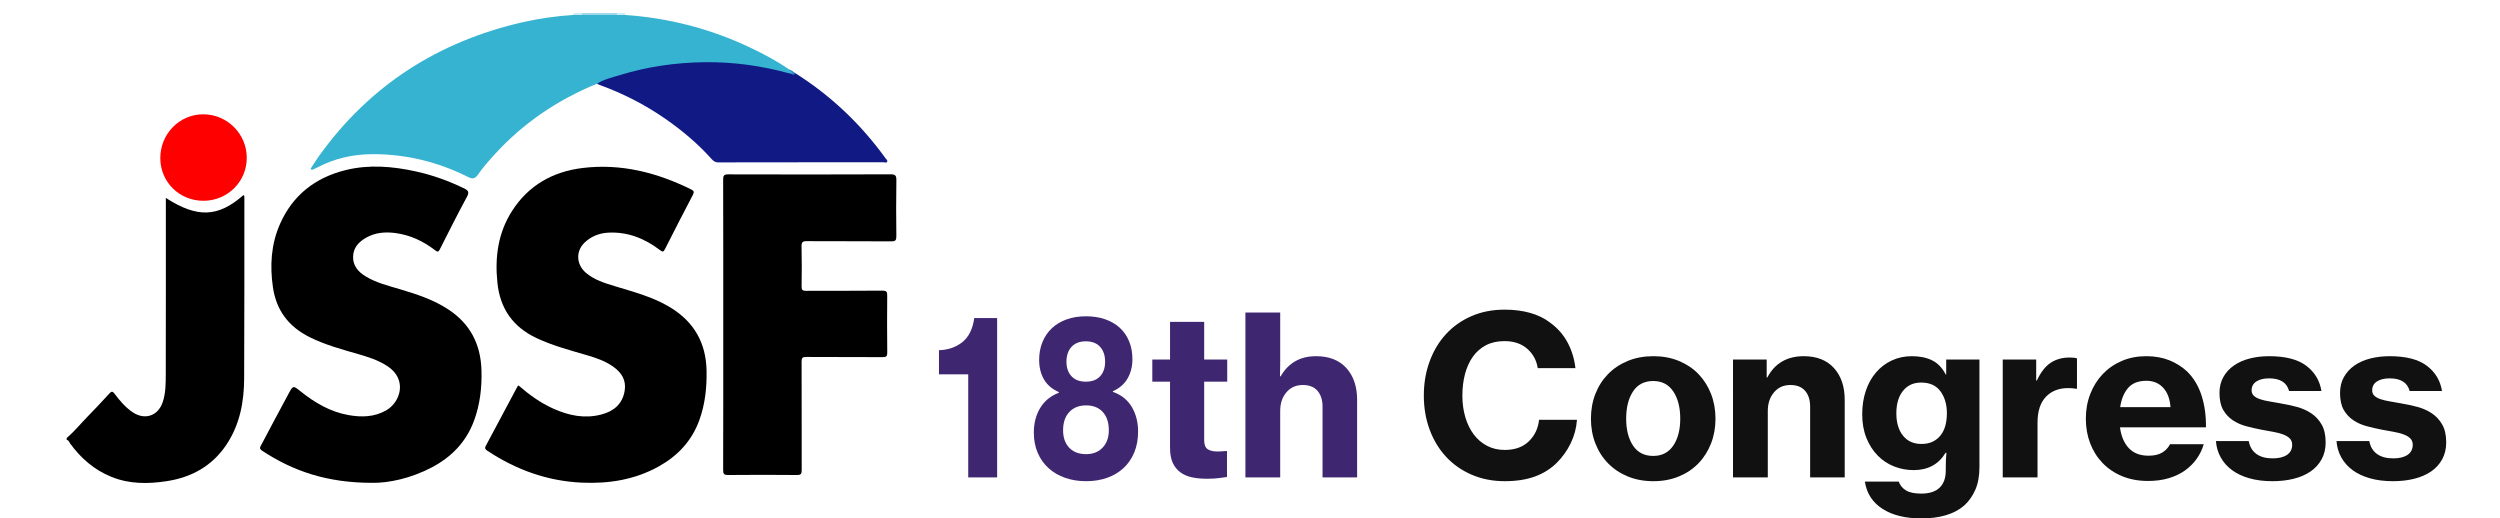
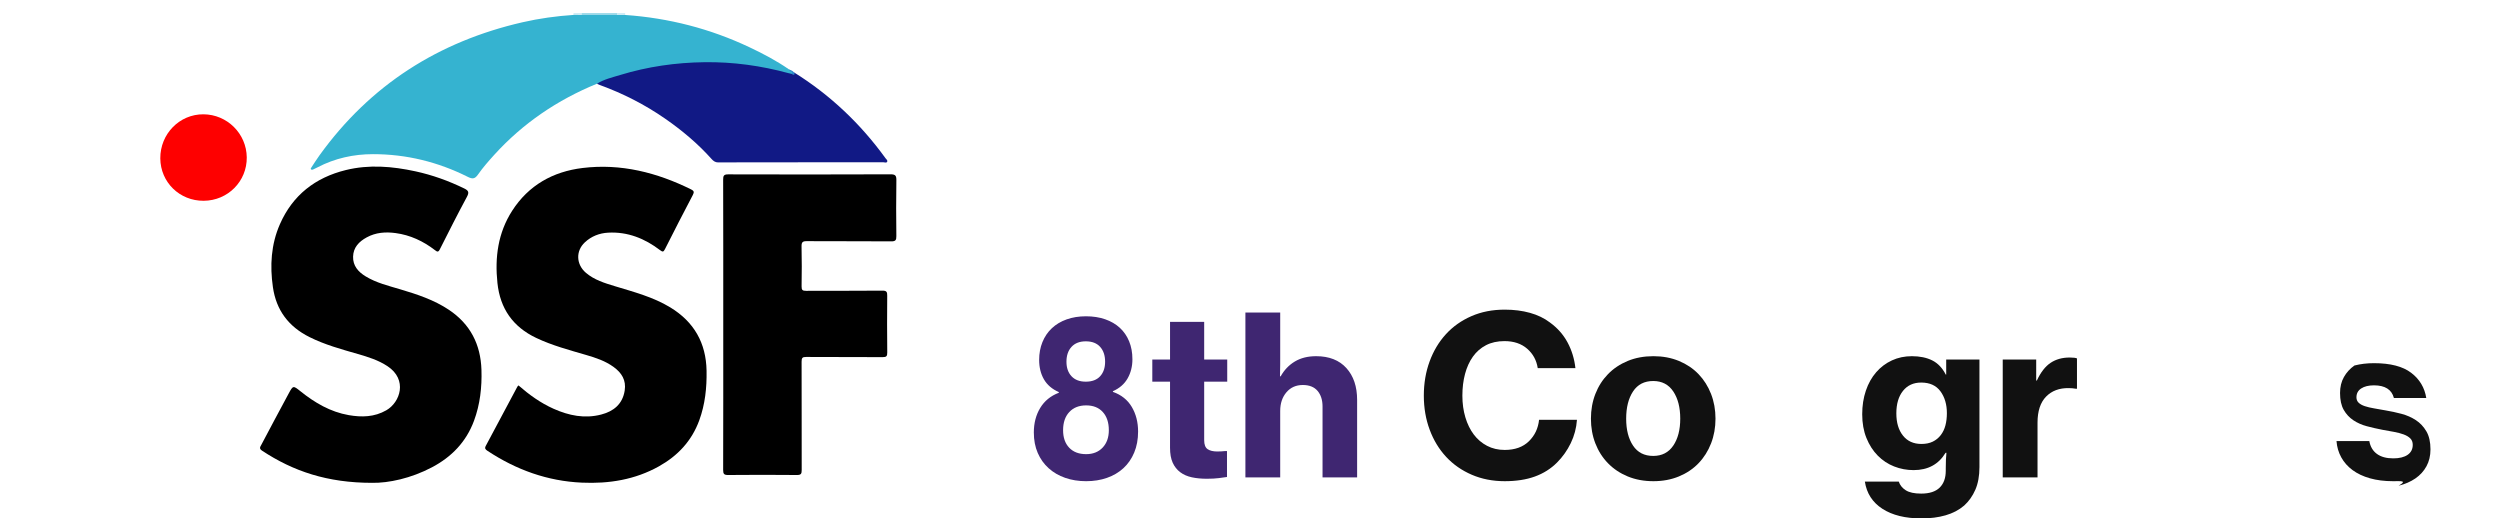
<svg xmlns="http://www.w3.org/2000/svg" version="1.1" id="レイヤー_1" x="0px" y="0px" width="541.426px" height="112.275px" viewBox="0 0 541.426 112.275" enable-background="new 0 0 541.426 112.275" xml:space="preserve">
-   <path d="M14.445,94.854c1.657-1.396,3.01-3.092,4.521-4.628c1.61-1.639,3.176-3.322,4.73-5.012c0.459-0.499,0.681-0.521,1.125,0.074  c1.114,1.485,2.316,2.911,3.884,3.976c2.645,1.793,5.531,0.834,6.542-2.193c0.631-1.896,0.647-3.885,0.653-5.845  c0.033-12.338,0.019-24.678,0.019-37.016c0-0.421,0-0.841,0-1.342c6.809,4.386,11.304,4.2,16.776-0.59  c0.237,0.053,0.229,0.229,0.229,0.418c-0.011,13.104,0.02,26.208-0.047,39.313c-0.025,5.09-0.952,9.991-3.862,14.33  c-3.103,4.624-7.573,7.057-12.948,7.874c-4.022,0.613-8.042,0.638-11.934-0.937c-3.738-1.514-6.621-4.036-8.966-7.256  c-0.199-0.271-0.26-0.708-0.72-0.733C14.445,95.147,14.445,95,14.445,94.854z" />
  <path fill="#9AD8E8" d="M125.963,2.835c2.559,0,5.111,0,7.669,0c0.141,0.209,0.12,0.395-0.077,0.557  c-0.465,0.271-0.979,0.221-1.479,0.223c-1.624,0.009-3.25,0.013-4.879-0.002c-0.396-0.003-0.797-0.005-1.154-0.219  C125.842,3.231,125.821,3.045,125.963,2.835z" />
  <path fill="#CCEBF4" d="M125.963,2.835c-0.004,0.138-0.008,0.272-0.012,0.411c-0.591,0.465-1.175,0.477-1.755-0.015  c0.006-0.133,0.01-0.266,0.014-0.396C124.794,2.835,125.378,2.835,125.963,2.835z" />
  <path fill="#CCEBF5" d="M133.644,3.248c-0.004-0.139-0.008-0.273-0.013-0.413c0.584,0,1.168,0,1.752,0  c0.005,0.136,0.007,0.271,0.011,0.406C134.812,3.717,134.229,3.711,133.644,3.248z" />
  <path d="M80.569,104.568c-9.697-0.006-17.061-2.509-23.823-6.971c-0.688-0.456-0.393-0.816-0.163-1.245  c1.978-3.729,3.947-7.458,5.957-11.168c0.93-1.719,0.965-1.704,2.527-0.45c3.106,2.488,6.474,4.473,10.455,5.169  c2.814,0.493,5.569,0.433,8.149-1.052c3.002-1.728,4.666-6.625,0.246-9.547c-1.968-1.301-4.188-1.995-6.428-2.64  c-3.563-1.026-7.141-2.001-10.481-3.671c-4.501-2.251-7.188-5.8-7.906-10.801c-0.671-4.666-0.401-9.248,1.505-13.609  c2.765-6.319,7.672-10.127,14.292-11.755c5.028-1.235,10.063-0.811,15.063,0.274c3.671,0.798,7.184,2.062,10.563,3.706  c0.962,0.468,1.118,0.849,0.59,1.833c-2.019,3.746-3.941,7.542-5.854,11.344c-0.357,0.715-0.599,0.544-1.079,0.176  c-2.524-1.938-5.335-3.259-8.514-3.684c-2.168-0.291-4.282-0.146-6.262,0.937c-1.668,0.912-2.883,2.172-2.939,4.154  c-0.059,1.99,1.108,3.307,2.725,4.289c2.303,1.4,4.896,2.024,7.434,2.781c3.7,1.103,7.354,2.293,10.604,4.466  c4.63,3.101,6.861,7.481,7.038,12.983c0.12,3.78-0.296,7.497-1.618,11.056c-1.688,4.551-4.836,7.811-9.095,10.058  C89.005,103.604,84.146,104.633,80.569,104.568z" />
  <path d="M112.285,83.467c2.313,2.018,4.78,3.799,7.594,5.056c3.31,1.479,6.741,2.187,10.307,1.258  c2.663-0.689,4.631-2.22,5.103-5.185c0.358-2.272-0.664-3.856-2.396-5.119c-1.794-1.309-3.866-1.995-5.969-2.606  c-3.659-1.071-7.349-2.047-10.813-3.695c-5.038-2.396-7.801-6.356-8.383-11.889c-0.584-5.553,0.12-10.855,3.188-15.635  c3.563-5.543,8.836-8.485,15.249-9.269c8.317-1.013,16.114,0.977,23.547,4.656c0.572,0.282,0.663,0.559,0.343,1.171  c-2.051,3.896-4.057,7.813-6.041,11.74c-0.32,0.633-0.491,0.661-1.063,0.228c-3.313-2.525-7-4.017-11.24-3.789  c-1.908,0.104-3.633,0.776-5.041,2.087c-2.021,1.876-1.896,4.797,0.218,6.602c1.827,1.561,4.064,2.23,6.294,2.908  c4.1,1.249,8.259,2.328,11.979,4.586c5.16,3.14,7.759,7.719,7.861,13.739c0.063,3.664-0.312,7.254-1.584,10.729  c-1.632,4.459-4.646,7.669-8.736,9.957c-5.189,2.899-10.813,3.794-16.665,3.531c-7.467-0.327-14.228-2.776-20.435-6.873  c-0.465-0.307-0.696-0.531-0.396-1.091c2.283-4.266,4.557-8.538,6.834-12.808C112.086,83.663,112.177,83.594,112.285,83.467z" />
  <path d="M156.635,70.254c0-10.44,0.012-20.881-0.021-31.32c-0.002-0.854,0.12-1.177,1.093-1.173  c11.717,0.035,23.435,0.038,35.15-0.01c1.099-0.005,1.283,0.314,1.27,1.327c-0.063,4.016-0.057,8.029-0.004,12.046  c0.013,0.892-0.181,1.153-1.116,1.146c-6.095-0.046-12.191-0.004-18.286-0.044c-0.906-0.004-1.147,0.235-1.129,1.146  c0.065,2.882,0.06,5.769,0.009,8.648c-0.015,0.781,0.202,0.972,0.965,0.966c5.515-0.029,11.023,0.014,16.535-0.042  c0.942-0.012,1.052,0.318,1.044,1.114c-0.033,4.087-0.043,8.176,0.008,12.266c0.014,0.825-0.19,1.025-1.009,1.021  c-5.513-0.039-11.024,0-16.537-0.039c-0.813-0.009-1.006,0.188-1.004,1.013c0.033,7.811,0,15.622,0.022,23.436  c0.002,0.812-0.109,1.13-1.046,1.117c-4.966-0.054-9.93-0.042-14.894,0c-0.855,0.008-1.073-0.225-1.071-1.078  C156.646,91.28,156.637,80.766,156.635,70.254z" />
  <path fill="#35B3D0" d="M133.644,3.248c0.582-0.002,1.168-0.005,1.75-0.007c9.419,0.656,18.408,2.965,26.95,7.006  c2.961,1.398,5.849,2.921,8.544,4.793c0.152,0.262,0.46,0.313,0.67,0.49c0.38,0.331,0.209,0.525-0.186,0.648  c-1.828-0.146-3.538-0.837-5.331-1.162c-3.052-0.556-6.105-1.013-9.213-1.155c-7.378-0.338-14.628,0.36-21.729,2.456  c-1.96,0.579-3.844,1.394-5.846,1.825c-8.53,3.497-15.993,8.541-22.204,15.377c-1.248,1.375-2.48,2.783-3.544,4.3  c-0.688,0.983-1.229,0.969-2.208,0.479c-6.451-3.235-13.312-4.914-20.524-4.912c-4.192,0-8.24,0.885-12.001,2.85  c-0.321,0.169-0.646,0.339-0.979,0.48c-0.114,0.051-0.308,0.064-0.396,0.005c-0.209-0.146-0.053-0.319,0.043-0.464  c0.583-0.881,1.146-1.778,1.765-2.636C80.184,18.4,94.973,8.991,113.184,4.816c3.627-0.831,7.303-1.336,11.017-1.584  c0.584,0.004,1.168,0.011,1.753,0.015C128.515,3.247,131.078,3.248,133.644,3.248z" />
  <path fill="#111985" d="M129.258,18.145c1.557-0.979,3.342-1.382,5.062-1.907c5.944-1.813,12.021-2.688,18.259-2.768  c6.196-0.08,12.231,0.756,18.188,2.374c0.244,0.065,0.495,0.108,0.742,0.163c0.359,0.169,0.316-0.197,0.444-0.334  c7.844,4.885,14.418,11.126,19.83,18.604c0.159,0.224,0.498,0.437,0.357,0.738c-0.153,0.334-0.526,0.131-0.792,0.132  c-11.938,0.007-23.881-0.008-35.818,0.021c-0.707,0.002-1.077-0.351-1.461-0.774c-2.986-3.333-6.396-6.184-10.063-8.725  c-4.363-3.021-9.057-5.416-14.042-7.235C129.728,18.344,129.494,18.241,129.258,18.145z" />
  <path fill="#FE0000" d="M44.109,43.483c-5.221,0.033-9.359-4.021-9.392-9.19c-0.029-5.292,4.154-9.566,9.336-9.539  c5.142,0.026,9.33,4.188,9.388,9.32C53.499,39.267,49.35,43.45,44.109,43.483z" />
  <path fill="#2C86CC" d="M171.953,15.672c0.039,0.154,0.254,0.313,0.097,0.456c-0.188,0.171-0.384,0.027-0.541-0.122  c0.259-0.62-0.716-0.45-0.62-0.966C171.282,15.183,171.67,15.337,171.953,15.672z" />
  <g id="レイヤー_2">
</g>
  <g>
-     <path fill="#3F2671" d="M209.69,81.075h-6.336v-5.231c1.997-0.063,3.686-0.648,5.068-1.753c1.383-1.104,2.24-2.839,2.573-5.207   h4.954v34.512h-6.259V81.075z" />
    <path fill="#3F2671" d="M235.226,104.212c-1.639,0-3.149-0.24-4.531-0.721c-1.383-0.479-2.58-1.176-3.591-2.088   c-1.012-0.912-1.799-2.016-2.361-3.313c-0.563-1.295-0.845-2.775-0.845-4.439c0-2.016,0.461-3.783,1.382-5.304   c0.922-1.52,2.266-2.616,4.032-3.288v-0.145c-1.459-0.639-2.534-1.56-3.226-2.76c-0.691-1.199-1.037-2.6-1.037-4.199   c0-1.408,0.236-2.696,0.711-3.865c0.474-1.167,1.151-2.167,2.035-3c0.883-0.831,1.951-1.471,3.206-1.92   c1.254-0.447,2.649-0.672,4.186-0.672s2.925,0.217,4.167,0.648c1.241,0.432,2.297,1.049,3.168,1.848   c0.87,0.801,1.542,1.776,2.016,2.928c0.474,1.152,0.71,2.449,0.71,3.889c0,1.536-0.345,2.912-1.036,4.128   c-0.691,1.217-1.754,2.145-3.188,2.784v0.145c1.817,0.64,3.181,1.728,4.09,3.264c0.908,1.535,1.363,3.312,1.363,5.328   c0,1.696-0.282,3.215-0.845,4.56c-0.563,1.344-1.345,2.472-2.343,3.384s-2.183,1.608-3.552,2.088   C238.368,103.971,236.864,104.212,235.226,104.212z M235.226,98.355c1.484,0,2.675-0.472,3.57-1.416   c0.896-0.943,1.345-2.2,1.345-3.769c0-1.663-0.436-2.976-1.306-3.936c-0.871-0.96-2.074-1.439-3.609-1.439   c-1.536,0-2.753,0.479-3.648,1.439c-0.896,0.96-1.344,2.272-1.344,3.936c0,1.602,0.441,2.865,1.324,3.793   C232.442,97.891,233.664,98.355,235.226,98.355z M235.149,82.659c1.356,0,2.394-0.391,3.11-1.176   c0.717-0.783,1.075-1.832,1.075-3.145c0-1.344-0.358-2.415-1.075-3.215s-1.754-1.201-3.11-1.201c-1.331,0-2.361,0.401-3.092,1.201   c-0.729,0.8-1.094,1.871-1.094,3.215c0,1.313,0.364,2.361,1.094,3.145C232.788,82.268,233.818,82.659,235.149,82.659z" />
    <path fill="#3F2671" d="M249.557,77.859h3.84V69.7h7.393v8.159h4.992v4.8h-4.992v12.672c0,0.961,0.247,1.608,0.744,1.944   c0.495,0.336,1.191,0.504,2.088,0.504c0.256,0,0.544-0.007,0.863-0.024c0.32-0.016,0.608-0.039,0.864-0.071h0.384v5.616   c-0.416,0.064-0.992,0.144-1.728,0.24c-0.736,0.096-1.616,0.144-2.64,0.144c-1.185,0-2.265-0.104-3.24-0.312   c-0.977-0.209-1.816-0.576-2.521-1.104s-1.248-1.216-1.632-2.063s-0.576-1.928-0.576-3.24V82.659h-3.84V77.859z" />
    <path fill="#3F2671" d="M277.254,78.003c0,0.257,0,0.576,0,0.961c0,0.384-0.009,0.8-0.024,1.248   c-0.017,0.448-0.023,0.88-0.023,1.295h0.144c0.769-1.375,1.792-2.447,3.072-3.215c1.279-0.769,2.815-1.152,4.607-1.152   c2.815,0,5,0.856,6.553,2.568c1.552,1.712,2.328,4.008,2.328,6.888v16.8h-7.488V88.036c0-1.408-0.36-2.536-1.08-3.385   c-0.72-0.848-1.784-1.271-3.192-1.271c-1.472,0-2.656,0.527-3.552,1.584c-0.896,1.056-1.344,2.399-1.344,4.031v14.4h-7.536V67.683   h7.536v9.84C277.254,77.588,277.254,77.747,277.254,78.003z" />
    <path fill="#111111" d="M325.877,104.212c-2.592,0-4.968-0.465-7.128-1.393s-4.008-2.215-5.544-3.863s-2.729-3.607-3.576-5.881   c-0.848-2.271-1.271-4.735-1.271-7.392c0-2.655,0.415-5.12,1.248-7.392c0.832-2.272,2.008-4.24,3.527-5.904s3.36-2.968,5.521-3.912   c2.16-0.943,4.567-1.416,7.224-1.416c1.984,0,3.808,0.232,5.473,0.695c1.663,0.465,3.104,1.16,4.319,2.089   c1.633,1.185,2.904,2.624,3.816,4.319c0.912,1.697,1.479,3.553,1.704,5.568h-8.16c-0.257-1.695-1.017-3.096-2.28-4.199   c-1.265-1.104-2.903-1.656-4.92-1.656c-1.536,0-2.872,0.296-4.008,0.888c-1.137,0.593-2.08,1.416-2.832,2.472   c-0.752,1.057-1.32,2.305-1.704,3.744s-0.576,3.008-0.576,4.704s0.216,3.264,0.648,4.704c0.432,1.439,1.039,2.68,1.824,3.72   c0.783,1.04,1.743,1.856,2.88,2.448c1.136,0.592,2.407,0.888,3.815,0.888c2.208,0,3.952-0.624,5.232-1.872   c1.279-1.248,2.016-2.799,2.208-4.656h8.208c-0.128,1.793-0.576,3.48-1.344,5.064c-0.769,1.584-1.761,2.984-2.977,4.2   c-1.344,1.344-2.944,2.353-4.8,3.024C330.549,103.876,328.373,104.212,325.877,104.212z" />
    <path fill="#111111" d="M358.084,104.212c-2.048,0-3.904-0.345-5.568-1.032c-1.664-0.688-3.088-1.64-4.271-2.856   c-1.185-1.215-2.097-2.647-2.736-4.296c-0.641-1.647-0.96-3.432-0.96-5.353c0-1.92,0.319-3.703,0.96-5.352   c0.64-1.647,1.552-3.079,2.736-4.296c1.184-1.216,2.607-2.167,4.271-2.856c1.664-0.688,3.521-1.031,5.568-1.031   c2.016,0,3.855,0.344,5.52,1.031c1.664,0.689,3.08,1.641,4.248,2.856c1.168,1.217,2.072,2.648,2.712,4.296   c0.641,1.648,0.961,3.432,0.961,5.352c0,1.921-0.32,3.705-0.961,5.353c-0.64,1.648-1.544,3.081-2.712,4.296   c-1.168,1.217-2.584,2.168-4.248,2.856C361.939,103.867,360.099,104.212,358.084,104.212z M358.036,98.739   c1.888,0,3.336-0.744,4.344-2.232c1.008-1.487,1.512-3.432,1.512-5.832c0-2.431-0.504-4.398-1.512-5.903   c-1.008-1.504-2.456-2.256-4.344-2.256c-1.92,0-3.377,0.752-4.368,2.256c-0.992,1.505-1.488,3.473-1.488,5.903   c0,2.4,0.496,4.345,1.488,5.832C354.659,97.995,356.116,98.739,358.036,98.739z" />
-     <path fill="#111111" d="M382.612,81.747h0.144c0.8-1.535,1.864-2.688,3.192-3.455c1.327-0.769,2.888-1.152,4.68-1.152   c2.815,0,5,0.856,6.553,2.568c1.552,1.712,2.328,4.008,2.328,6.888v16.8h-7.488V88.036c0-1.408-0.36-2.536-1.08-3.385   c-0.72-0.848-1.784-1.271-3.192-1.271c-1.472,0-2.656,0.527-3.552,1.584c-0.896,1.056-1.344,2.399-1.344,4.031v14.4h-7.536V77.859   h7.296V81.747z" />
    <path fill="#111111" d="M416.163,112.275c-3.521,0-6.353-0.696-8.495-2.088c-2.145-1.392-3.408-3.353-3.792-5.88h7.344   c0.256,0.768,0.76,1.393,1.512,1.872s1.864,0.72,3.336,0.72c1.792,0,3.128-0.432,4.008-1.296s1.32-2.081,1.32-3.647v-0.528   c0-1.376,0.048-2.496,0.144-3.36h-0.191c-1.505,2.496-3.809,3.744-6.912,3.744c-1.473,0-2.88-0.264-4.224-0.792   c-1.345-0.528-2.528-1.312-3.553-2.353c-1.024-1.039-1.84-2.311-2.447-3.815c-0.608-1.504-0.912-3.216-0.912-5.136   c0-1.855,0.264-3.56,0.792-5.112c0.527-1.552,1.271-2.88,2.231-3.983c0.96-1.104,2.096-1.961,3.408-2.568   c1.312-0.607,2.752-0.912,4.32-0.912c1.728,0,3.199,0.305,4.416,0.912c1.216,0.607,2.191,1.632,2.928,3.072h0.096v-3.265h7.2v23.28   c0,1.92-0.296,3.56-0.888,4.92c-0.593,1.359-1.4,2.504-2.424,3.432c-1.121,0.961-2.465,1.664-4.032,2.112   C419.779,112.052,418.052,112.275,416.163,112.275z M416.115,96.147c0.96,0,1.784-0.168,2.473-0.504   c0.688-0.336,1.264-0.808,1.728-1.416c0.464-0.607,0.8-1.313,1.008-2.111c0.208-0.801,0.313-1.681,0.313-2.641   c0-1.888-0.465-3.463-1.393-4.729c-0.928-1.264-2.32-1.896-4.176-1.896c-1.664,0-2.976,0.601-3.936,1.8   c-0.96,1.2-1.44,2.824-1.44,4.872c0,2.017,0.48,3.624,1.44,4.824S414.419,96.147,416.115,96.147z" />
    <path fill="#111111" d="M440.979,82.419h0.144c0.832-1.791,1.824-3.071,2.977-3.84c1.151-0.768,2.527-1.151,4.128-1.151   c0.768,0,1.296,0.064,1.584,0.192v6.575h-0.192c-0.544-0.096-1.072-0.144-1.584-0.144c-2.048-0.031-3.688,0.584-4.92,1.848   c-1.232,1.265-1.848,3.145-1.848,5.641v11.855h-7.536V77.859h7.248V82.419z" />
-     <path fill="#111111" d="M465.219,104.163c-2.081,0-3.953-0.344-5.616-1.031c-1.664-0.688-3.08-1.64-4.248-2.856   c-1.168-1.216-2.063-2.64-2.688-4.272c-0.624-1.631-0.937-3.407-0.937-5.328c0-1.92,0.319-3.703,0.96-5.352   c0.64-1.647,1.536-3.079,2.688-4.296c1.151-1.216,2.527-2.167,4.128-2.856c1.6-0.688,3.375-1.031,5.328-1.031   c1.823,0,3.463,0.288,4.92,0.863c1.455,0.576,2.743,1.377,3.863,2.4c1.44,1.408,2.496,3.152,3.168,5.232   c0.673,2.08,0.992,4.385,0.96,6.912h-18.623c0.255,1.92,0.896,3.424,1.92,4.512c1.023,1.088,2.447,1.632,4.271,1.632   c1.184,0,2.152-0.216,2.904-0.647c0.751-0.433,1.336-1.049,1.752-1.849h7.296c-0.32,1.12-0.824,2.169-1.512,3.144   c-0.688,0.977-1.536,1.824-2.544,2.545c-1.009,0.72-2.185,1.279-3.528,1.68S466.85,104.163,465.219,104.163z M464.835,82.468   c-1.729,0-3.041,0.512-3.937,1.535c-0.896,1.025-1.472,2.417-1.728,4.177h10.896c-0.128-1.792-0.656-3.192-1.584-4.2   C467.553,82.971,466.338,82.468,464.835,82.468z" />
-     <path fill="#111111" d="M492.146,104.212c-1.855,0-3.52-0.209-4.991-0.625c-1.473-0.415-2.729-1.008-3.769-1.775   s-1.856-1.688-2.447-2.76c-0.593-1.072-0.937-2.248-1.032-3.528h7.104c0.224,1.217,0.775,2.145,1.656,2.784   c0.88,0.641,2.056,0.96,3.528,0.96c1.344,0,2.383-0.256,3.12-0.769c0.735-0.512,1.104-1.23,1.104-2.16   c0-0.575-0.176-1.039-0.528-1.392c-0.353-0.352-0.832-0.64-1.439-0.864c-0.608-0.223-1.305-0.408-2.088-0.551   c-0.785-0.145-1.625-0.297-2.521-0.457c-1.151-0.223-2.272-0.479-3.359-0.768c-1.089-0.288-2.064-0.721-2.929-1.296   c-0.863-0.576-1.56-1.327-2.088-2.257c-0.527-0.928-0.792-2.143-0.792-3.647c0-1.312,0.28-2.464,0.84-3.456   c0.56-0.991,1.32-1.824,2.28-2.496s2.096-1.176,3.408-1.512c1.312-0.336,2.72-0.504,4.224-0.504c3.552,0,6.24,0.695,8.064,2.088   s2.911,3.209,3.264,5.447h-7.008c-0.48-1.823-1.92-2.735-4.32-2.735c-1.151,0-2.072,0.224-2.76,0.672   c-0.688,0.448-1.032,1.089-1.032,1.921c0,0.479,0.16,0.871,0.48,1.176c0.319,0.305,0.768,0.551,1.344,0.744   c0.576,0.191,1.248,0.352,2.016,0.479c0.769,0.128,1.584,0.272,2.448,0.432c1.152,0.192,2.304,0.44,3.456,0.744   c1.152,0.305,2.191,0.761,3.12,1.368c0.928,0.608,1.688,1.416,2.28,2.424c0.592,1.008,0.888,2.313,0.888,3.912   c0,1.377-0.288,2.592-0.864,3.648c-0.576,1.056-1.376,1.936-2.399,2.64c-1.024,0.704-2.24,1.231-3.648,1.584   C495.346,104.035,493.81,104.212,492.146,104.212z" />
-     <path fill="#111111" d="M518.257,104.212c-1.855,0-3.52-0.209-4.991-0.625c-1.473-0.415-2.729-1.008-3.769-1.775   s-1.856-1.688-2.447-2.76c-0.593-1.072-0.937-2.248-1.032-3.528h7.104c0.224,1.217,0.775,2.145,1.656,2.784   c0.88,0.641,2.056,0.96,3.528,0.96c1.344,0,2.383-0.256,3.12-0.769c0.735-0.512,1.104-1.23,1.104-2.16   c0-0.575-0.176-1.039-0.528-1.392c-0.353-0.352-0.832-0.64-1.439-0.864c-0.608-0.223-1.305-0.408-2.088-0.551   c-0.785-0.145-1.625-0.297-2.521-0.457c-1.151-0.223-2.272-0.479-3.359-0.768c-1.089-0.288-2.064-0.721-2.929-1.296   c-0.863-0.576-1.56-1.327-2.088-2.257c-0.527-0.928-0.792-2.143-0.792-3.647c0-1.312,0.28-2.464,0.84-3.456   c0.56-0.991,1.32-1.824,2.28-2.496s2.096-1.176,3.408-1.512c1.312-0.336,2.72-0.504,4.224-0.504c3.552,0,6.24,0.695,8.064,2.088   s2.911,3.209,3.264,5.447h-7.008c-0.48-1.823-1.92-2.735-4.32-2.735c-1.151,0-2.072,0.224-2.76,0.672   c-0.688,0.448-1.032,1.089-1.032,1.921c0,0.479,0.16,0.871,0.48,1.176c0.319,0.305,0.768,0.551,1.344,0.744   c0.576,0.191,1.248,0.352,2.016,0.479c0.769,0.128,1.584,0.272,2.448,0.432c1.152,0.192,2.304,0.44,3.456,0.744   c1.152,0.305,2.191,0.761,3.12,1.368c0.928,0.608,1.688,1.416,2.28,2.424c0.592,1.008,0.888,2.313,0.888,3.912   c0,1.377-0.288,2.592-0.864,3.648c-0.576,1.056-1.376,1.936-2.399,2.64c-1.024,0.704-2.24,1.231-3.648,1.584   C521.457,104.035,519.921,104.212,518.257,104.212z" />
+     <path fill="#111111" d="M518.257,104.212c-1.855,0-3.52-0.209-4.991-0.625c-1.473-0.415-2.729-1.008-3.769-1.775   s-1.856-1.688-2.447-2.76c-0.593-1.072-0.937-2.248-1.032-3.528h7.104c0.224,1.217,0.775,2.145,1.656,2.784   c0.88,0.641,2.056,0.96,3.528,0.96c1.344,0,2.383-0.256,3.12-0.769c0.735-0.512,1.104-1.23,1.104-2.16   c0-0.575-0.176-1.039-0.528-1.392c-0.353-0.352-0.832-0.64-1.439-0.864c-0.608-0.223-1.305-0.408-2.088-0.551   c-0.785-0.145-1.625-0.297-2.521-0.457c-1.151-0.223-2.272-0.479-3.359-0.768c-1.089-0.288-2.064-0.721-2.929-1.296   c-0.863-0.576-1.56-1.327-2.088-2.257c-0.527-0.928-0.792-2.143-0.792-3.647c0-1.312,0.28-2.464,0.84-3.456   c0.56-0.991,1.32-1.824,2.28-2.496c1.312-0.336,2.72-0.504,4.224-0.504c3.552,0,6.24,0.695,8.064,2.088   s2.911,3.209,3.264,5.447h-7.008c-0.48-1.823-1.92-2.735-4.32-2.735c-1.151,0-2.072,0.224-2.76,0.672   c-0.688,0.448-1.032,1.089-1.032,1.921c0,0.479,0.16,0.871,0.48,1.176c0.319,0.305,0.768,0.551,1.344,0.744   c0.576,0.191,1.248,0.352,2.016,0.479c0.769,0.128,1.584,0.272,2.448,0.432c1.152,0.192,2.304,0.44,3.456,0.744   c1.152,0.305,2.191,0.761,3.12,1.368c0.928,0.608,1.688,1.416,2.28,2.424c0.592,1.008,0.888,2.313,0.888,3.912   c0,1.377-0.288,2.592-0.864,3.648c-0.576,1.056-1.376,1.936-2.399,2.64c-1.024,0.704-2.24,1.231-3.648,1.584   C521.457,104.035,519.921,104.212,518.257,104.212z" />
  </g>
</svg>